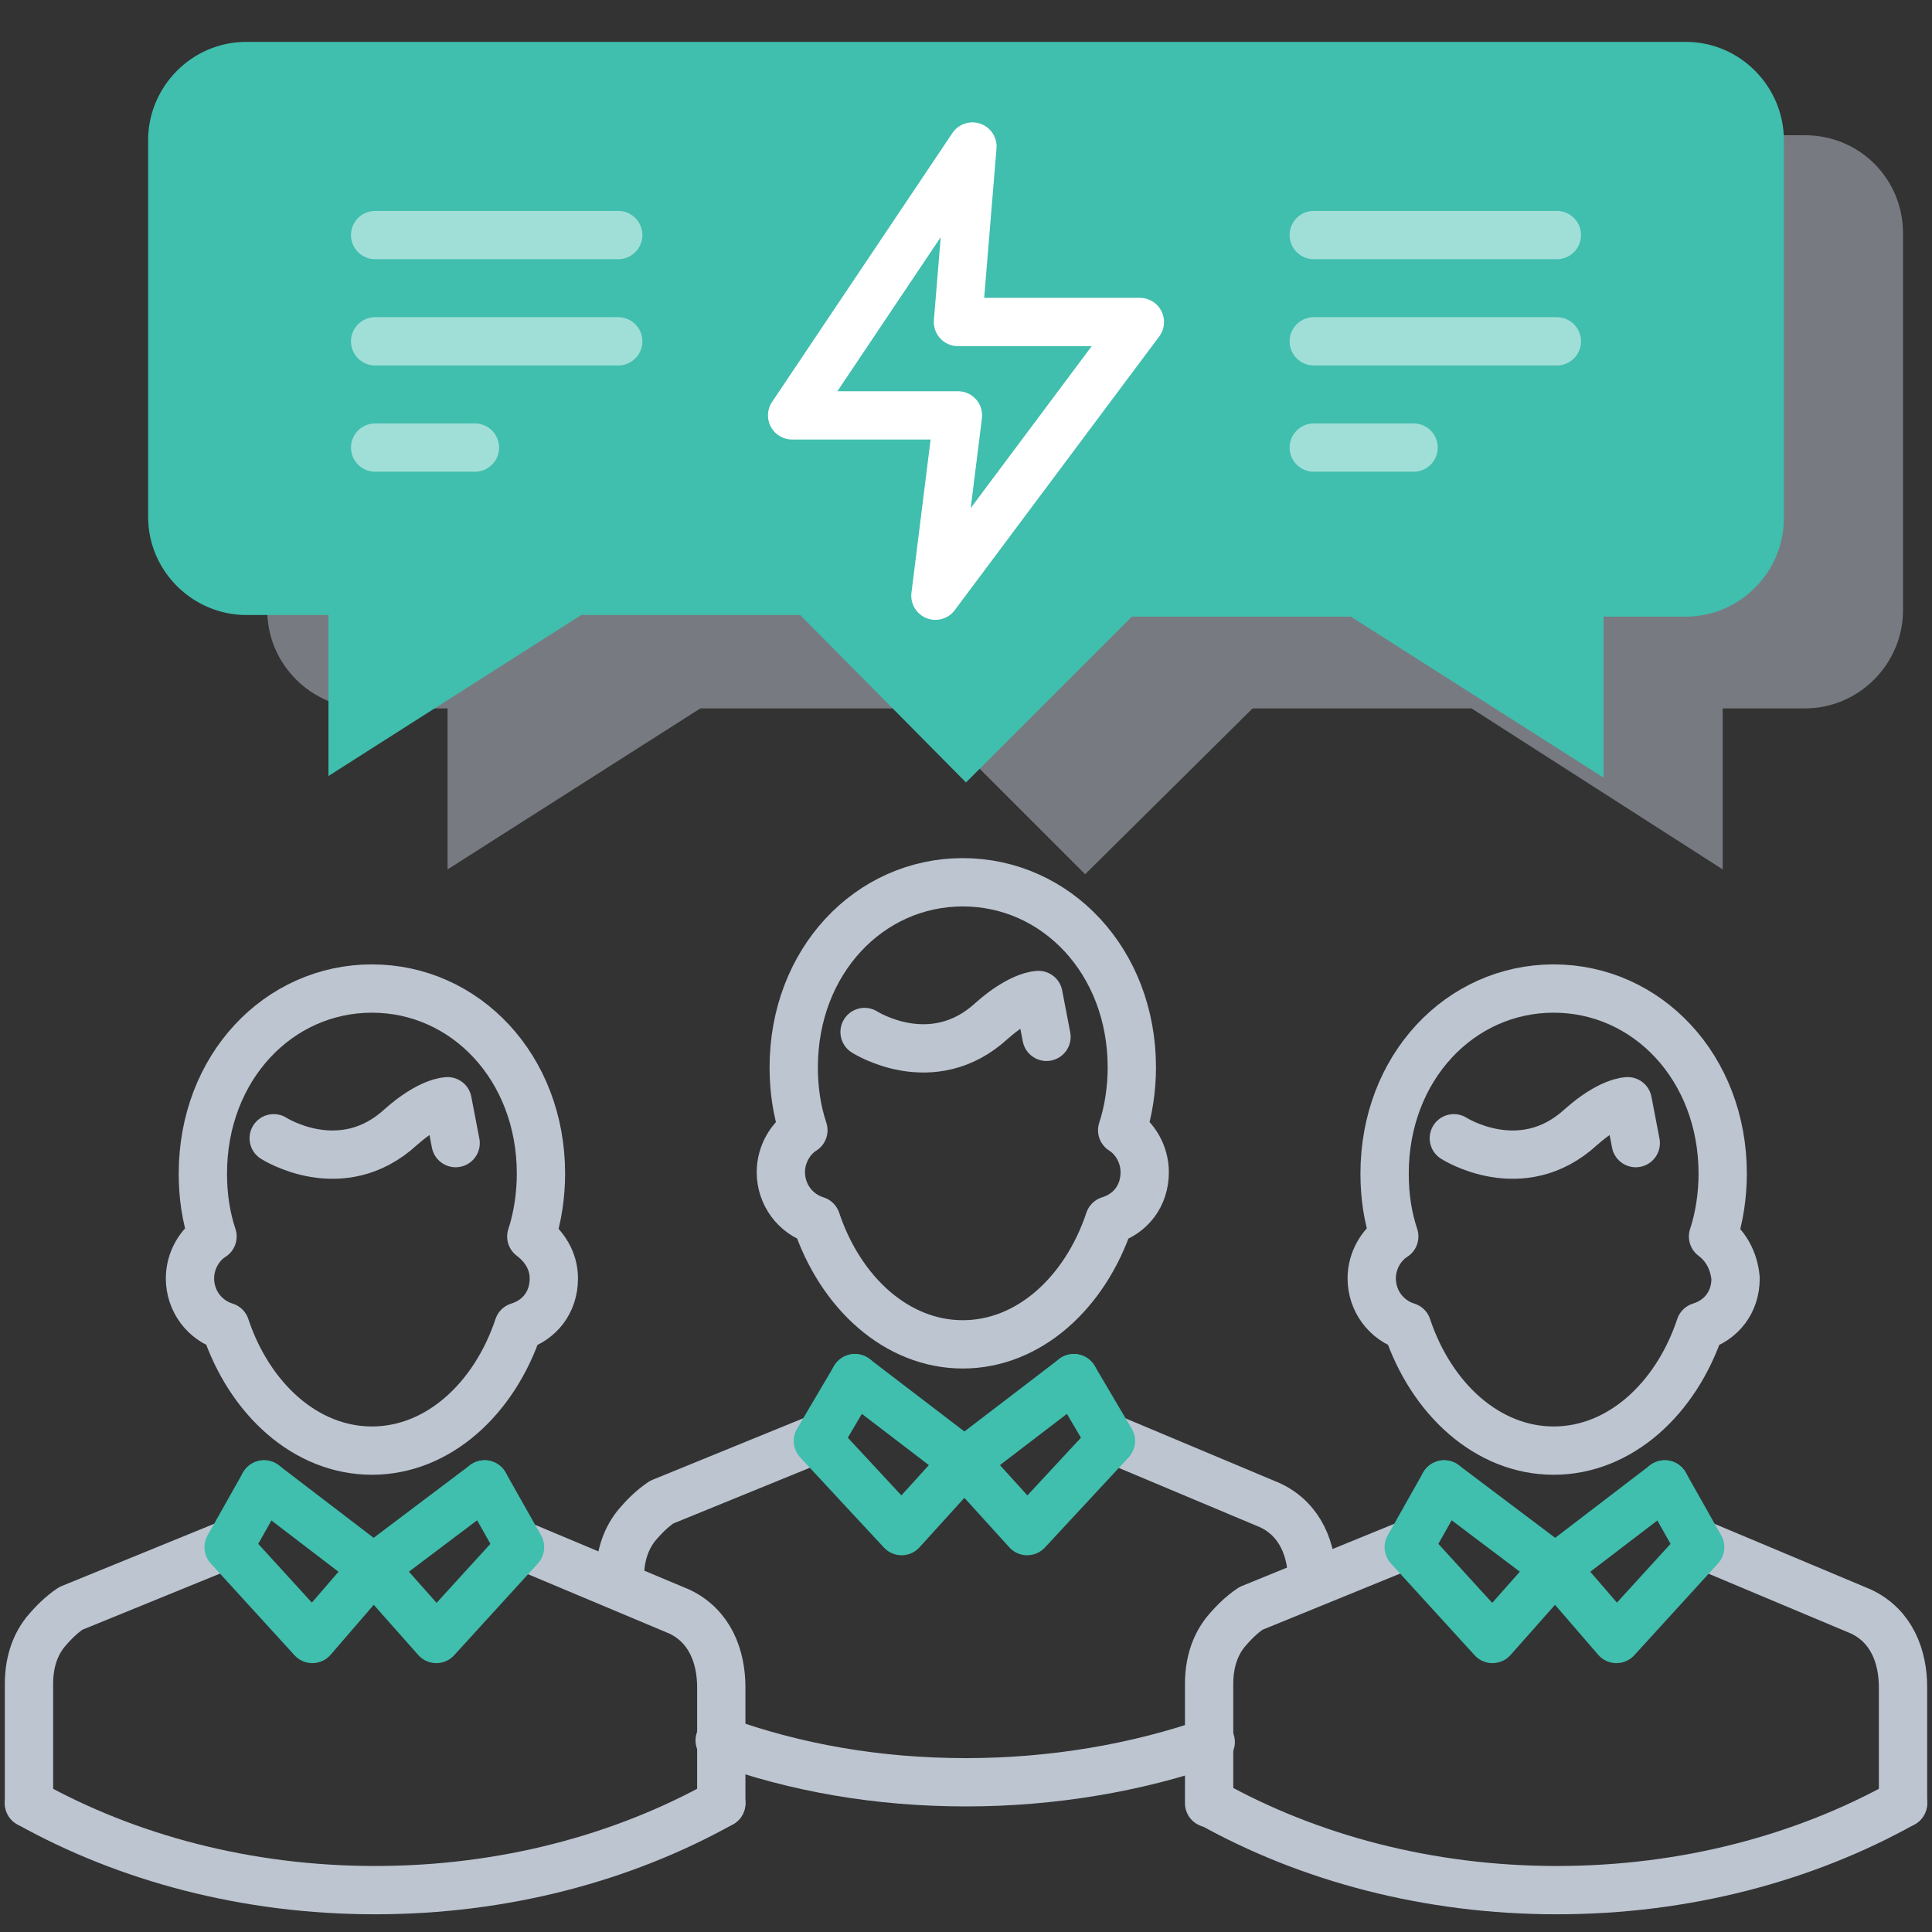
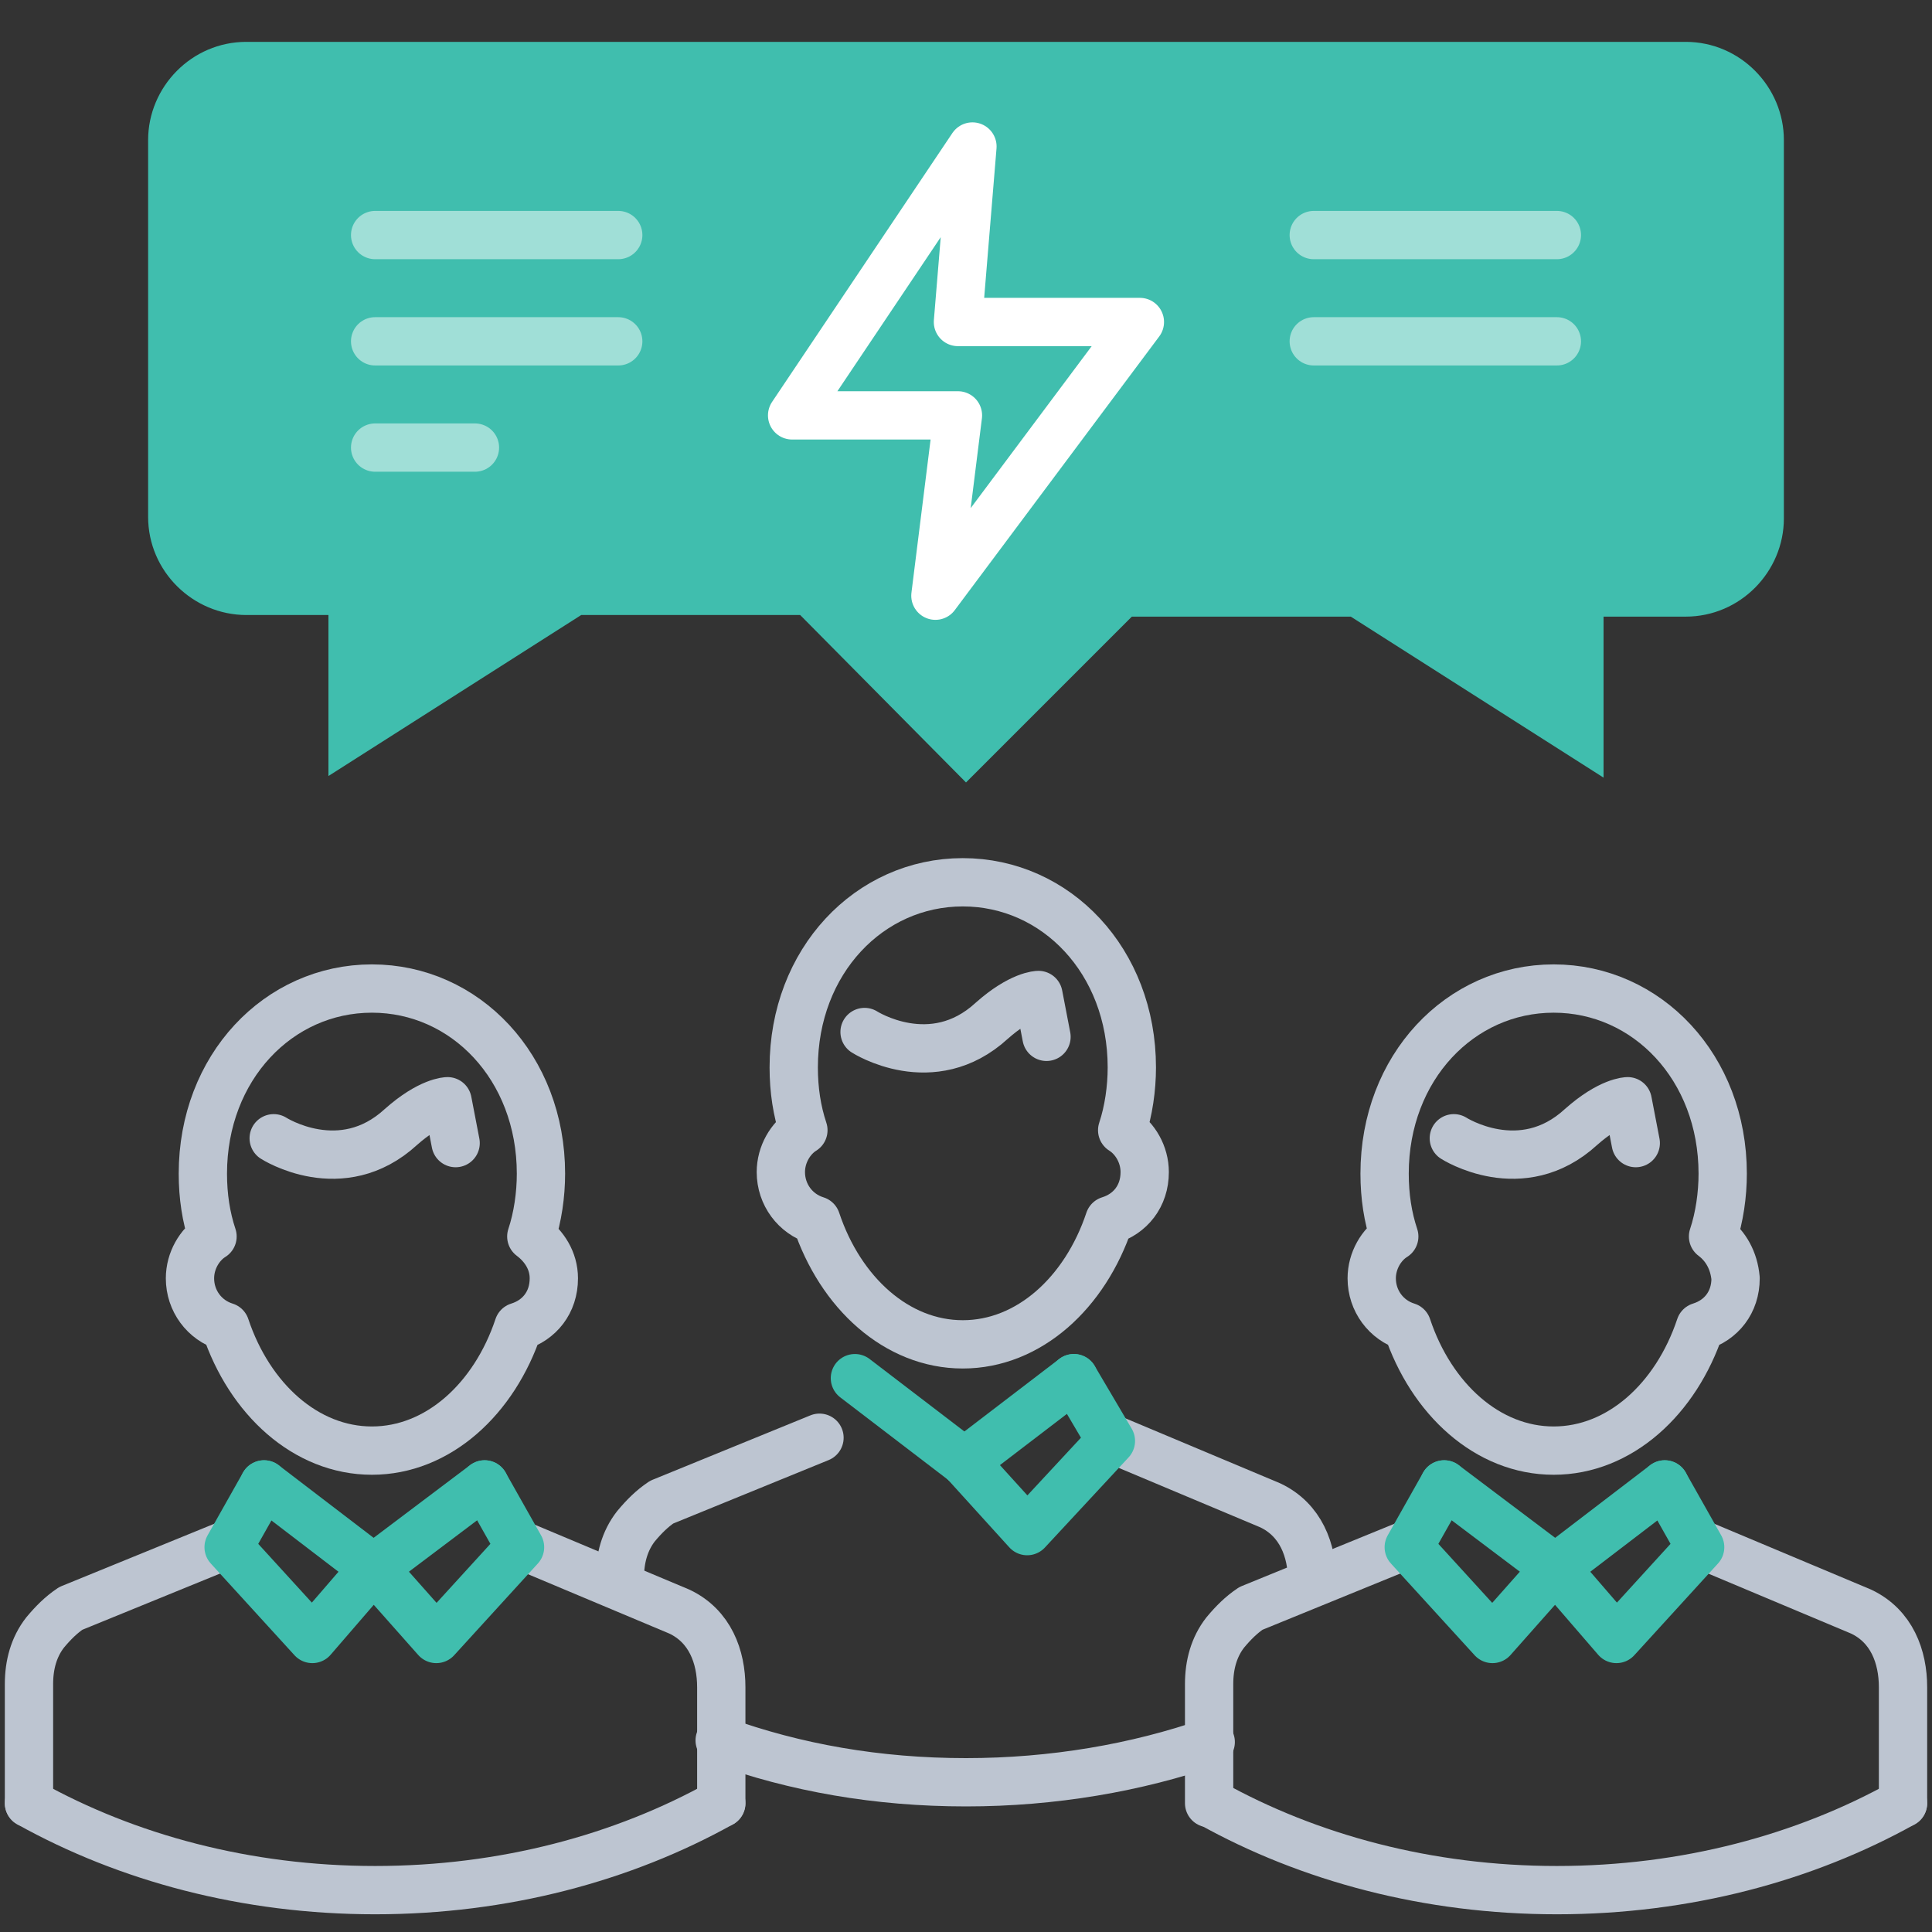
<svg xmlns="http://www.w3.org/2000/svg" version="1.1" id="Layer_1" x="0px" y="0px" viewBox="0 0 120 120" style="enable-background:new 0 0 120 120;" xml:space="preserve">
  <rect x="0" y="0" width="120" height="120" fill="#333333" stroke="none" />
  <style type="text/css">
	.st0{opacity:0.5;fill:#BDC5D1;enable-background:new    ;}
	.st1{fill:#40BEAE;}
	.st2{fill:none;stroke:#BDC5D1;stroke-width:3;stroke-linecap:round;stroke-linejoin:round;stroke-miterlimit:10;}
	.st3{fill:none;stroke:#40BEAE;stroke-width:3;stroke-linecap:round;stroke-linejoin:round;stroke-miterlimit:10;}
	.st4{fill:none;stroke:#FFFFFF;stroke-width:3;stroke-linecap:round;stroke-linejoin:round;stroke-miterlimit:10;}
	.st5{opacity:0.5;}
</style>
-   <path class="st0" d="M112.1,8.4H22.7c-3.4,0-6.1,2.8-6.1,6.1v23.4c0,3.4,2.8,6.1,6.1,6.1h5.1v10l15.7-10h13.6l10.3,10.3L77.8,44  h13.6L107,54V44h5.1c3.4,0,6.1-2.8,6.1-6.1V14.5C118.2,11.1,115.5,8.4,112.1,8.4z" />
  <path class="st1" d="M104.7,2.6H15.3c-3.4,0-6.1,2.8-6.1,6.1v23.4c0,3.4,2.8,6.1,6.1,6.1h5.1v10l15.7-10h13.6L60,48.6l10.3-10.3  h13.6l15.7,10v-10h5.1c3.4,0,6.1-2.8,6.1-6.1V8.7C110.8,5.4,108.1,2.6,104.7,2.6z" />
  <g>
    <path class="st2" d="M106.4,76.8c0.4-1.2,0.6-2.6,0.6-3.9c0-6.6-4.7-11.5-10.5-11.5S86,66.3,86,72.9c0,1.4,0.2,2.7,0.6,3.9   c-0.8,0.5-1.4,1.5-1.4,2.6c0,1.4,0.9,2.6,2.2,3c1.5,4.5,5,7.7,9.1,7.7s7.6-3.2,9.1-7.7c1.3-0.4,2.2-1.5,2.2-3   C107.7,78.3,107.2,77.4,106.4,76.8z" />
    <path class="st2" d="M101.6,71l-0.5-2.6c0,0-1.1,0-2.9,1.6c-3.7,3.4-7.9,0.7-7.9,0.7" />
    <path class="st2" d="M86.5,74.8" />
    <path class="st2" d="M105.6,95.9l10,4.2c1.9,0.9,2.6,2.8,2.6,4.7v0.4v6.8" />
    <path class="st2" d="M87.5,95.9l-9.8,4c-0.6,0.4-1.1,0.9-1.6,1.5c-0.7,0.9-1,2-1,3.2v7.4" />
    <path class="st2" d="M87,80.4" />
    <g>
      <polyline class="st3" points="96.6,97.4 100.4,101.8 105.6,96.1 103.4,92.2   " />
      <polyline class="st3" points="96.6,97.4 92.7,101.8 87.5,96.1 89.7,92.2   " />
      <line class="st3" x1="103.4" y1="92.2" x2="96.6" y2="97.4" />
      <line class="st3" x1="89.7" y1="92.2" x2="96.6" y2="97.4" />
    </g>
    <path class="st2" d="M118.2,112c-6.1,3.4-13.5,5.4-21.5,5.4s-15.4-2-21.5-5.4" />
  </g>
  <g>
    <path class="st2" d="M69.7,70.2c0.4-1.2,0.6-2.6,0.6-3.9c0-6.6-4.7-11.5-10.5-11.5s-10.5,4.9-10.5,11.5c0,1.4,0.2,2.7,0.6,3.9   c-0.8,0.5-1.4,1.5-1.4,2.6c0,1.4,0.9,2.6,2.2,3c1.5,4.5,5,7.7,9.1,7.7s7.6-3.2,9.1-7.7c1.3-0.4,2.2-1.5,2.2-3   C71.1,71.7,70.5,70.7,69.7,70.2z" />
    <path class="st2" d="M65,64.4l-0.5-2.6c0,0-1.1,0-2.9,1.6c-3.7,3.4-7.9,0.7-7.9,0.7" />
    <path class="st2" d="M49.9,68.2" />
    <path class="st2" d="M68.9,89.3l10,4.2c1.9,0.9,2.6,2.8,2.6,4.7" />
    <path class="st2" d="M50.9,89.3l-9.8,4c-0.6,0.4-1.1,0.9-1.6,1.5c-0.7,0.9-1,2-1,3.2" />
    <path class="st2" d="M50.3,73.8" />
    <g>
      <polyline class="st3" points="59.9,90.8 63.8,95.1 69,89.5 66.7,85.6   " />
-       <polyline class="st3" points="59.9,90.8 56,95.1 50.8,89.5 53.1,85.6   " />
      <line class="st3" x1="66.7" y1="85.6" x2="59.9" y2="90.8" />
      <line class="st3" x1="53.1" y1="85.6" x2="59.9" y2="90.8" />
    </g>
    <path class="st2" d="M75.2,108.2c-4.6,1.6-9.8,2.5-15.2,2.5c-5.5,0-10.6-0.9-15.3-2.6" />
  </g>
  <g>
    <path class="st2" d="M33,76.8c0.4-1.2,0.6-2.6,0.6-3.9c0-6.6-4.7-11.5-10.5-11.5s-10.5,4.9-10.5,11.5c0,1.4,0.2,2.7,0.6,3.9   c-0.8,0.5-1.4,1.5-1.4,2.6c0,1.4,0.9,2.6,2.2,3c1.5,4.5,5,7.7,9.1,7.7s7.6-3.2,9.1-7.7c1.3-0.4,2.2-1.5,2.2-3   C34.4,78.3,33.8,77.4,33,76.8z" />
    <path class="st2" d="M28.3,71l-0.5-2.6c0,0-1.1,0-2.9,1.6c-3.7,3.4-7.9,0.7-7.9,0.7" />
    <path class="st2" d="M13.2,74.8" />
    <path class="st2" d="M32.2,95.9l10,4.2c1.9,0.9,2.6,2.8,2.6,4.7v0.4v6.8" />
    <path class="st2" d="M14.2,95.9l-9.8,4c-0.6,0.4-1.1,0.9-1.6,1.5c-0.7,0.9-1,2-1,3.2v7.4" />
    <path class="st2" d="M13.6,80.4" />
    <g>
      <polyline class="st3" points="23.2,97.4 27.1,101.8 32.3,96.1 30.1,92.2   " />
      <polyline class="st3" points="23.2,97.4 19.4,101.8 14.2,96.1 16.4,92.2   " />
      <line class="st3" x1="30.1" y1="92.2" x2="23.2" y2="97.4" />
      <line class="st3" x1="16.4" y1="92.2" x2="23.2" y2="97.4" />
    </g>
    <path class="st2" d="M44.8,112c-6.1,3.4-13.5,5.4-21.5,5.4s-15.4-2-21.5-5.4" />
  </g>
  <polygon class="st4" points="60.4,9.1 49.2,25.8 59.5,25.8 58.1,37 70.8,20 59.5,20 " />
  <g class="st5">
    <g>
      <line class="st4" x1="81.6" y1="14.6" x2="96.7" y2="14.6" />
      <line class="st4" x1="81.6" y1="21.2" x2="96.7" y2="21.2" />
-       <line class="st4" x1="81.6" y1="27.8" x2="87.8" y2="27.8" />
    </g>
    <g>
      <line class="st4" x1="23.3" y1="14.6" x2="38.4" y2="14.6" />
      <line class="st4" x1="23.3" y1="21.2" x2="38.4" y2="21.2" />
      <line class="st4" x1="23.3" y1="27.8" x2="29.5" y2="27.8" />
    </g>
  </g>
</svg>